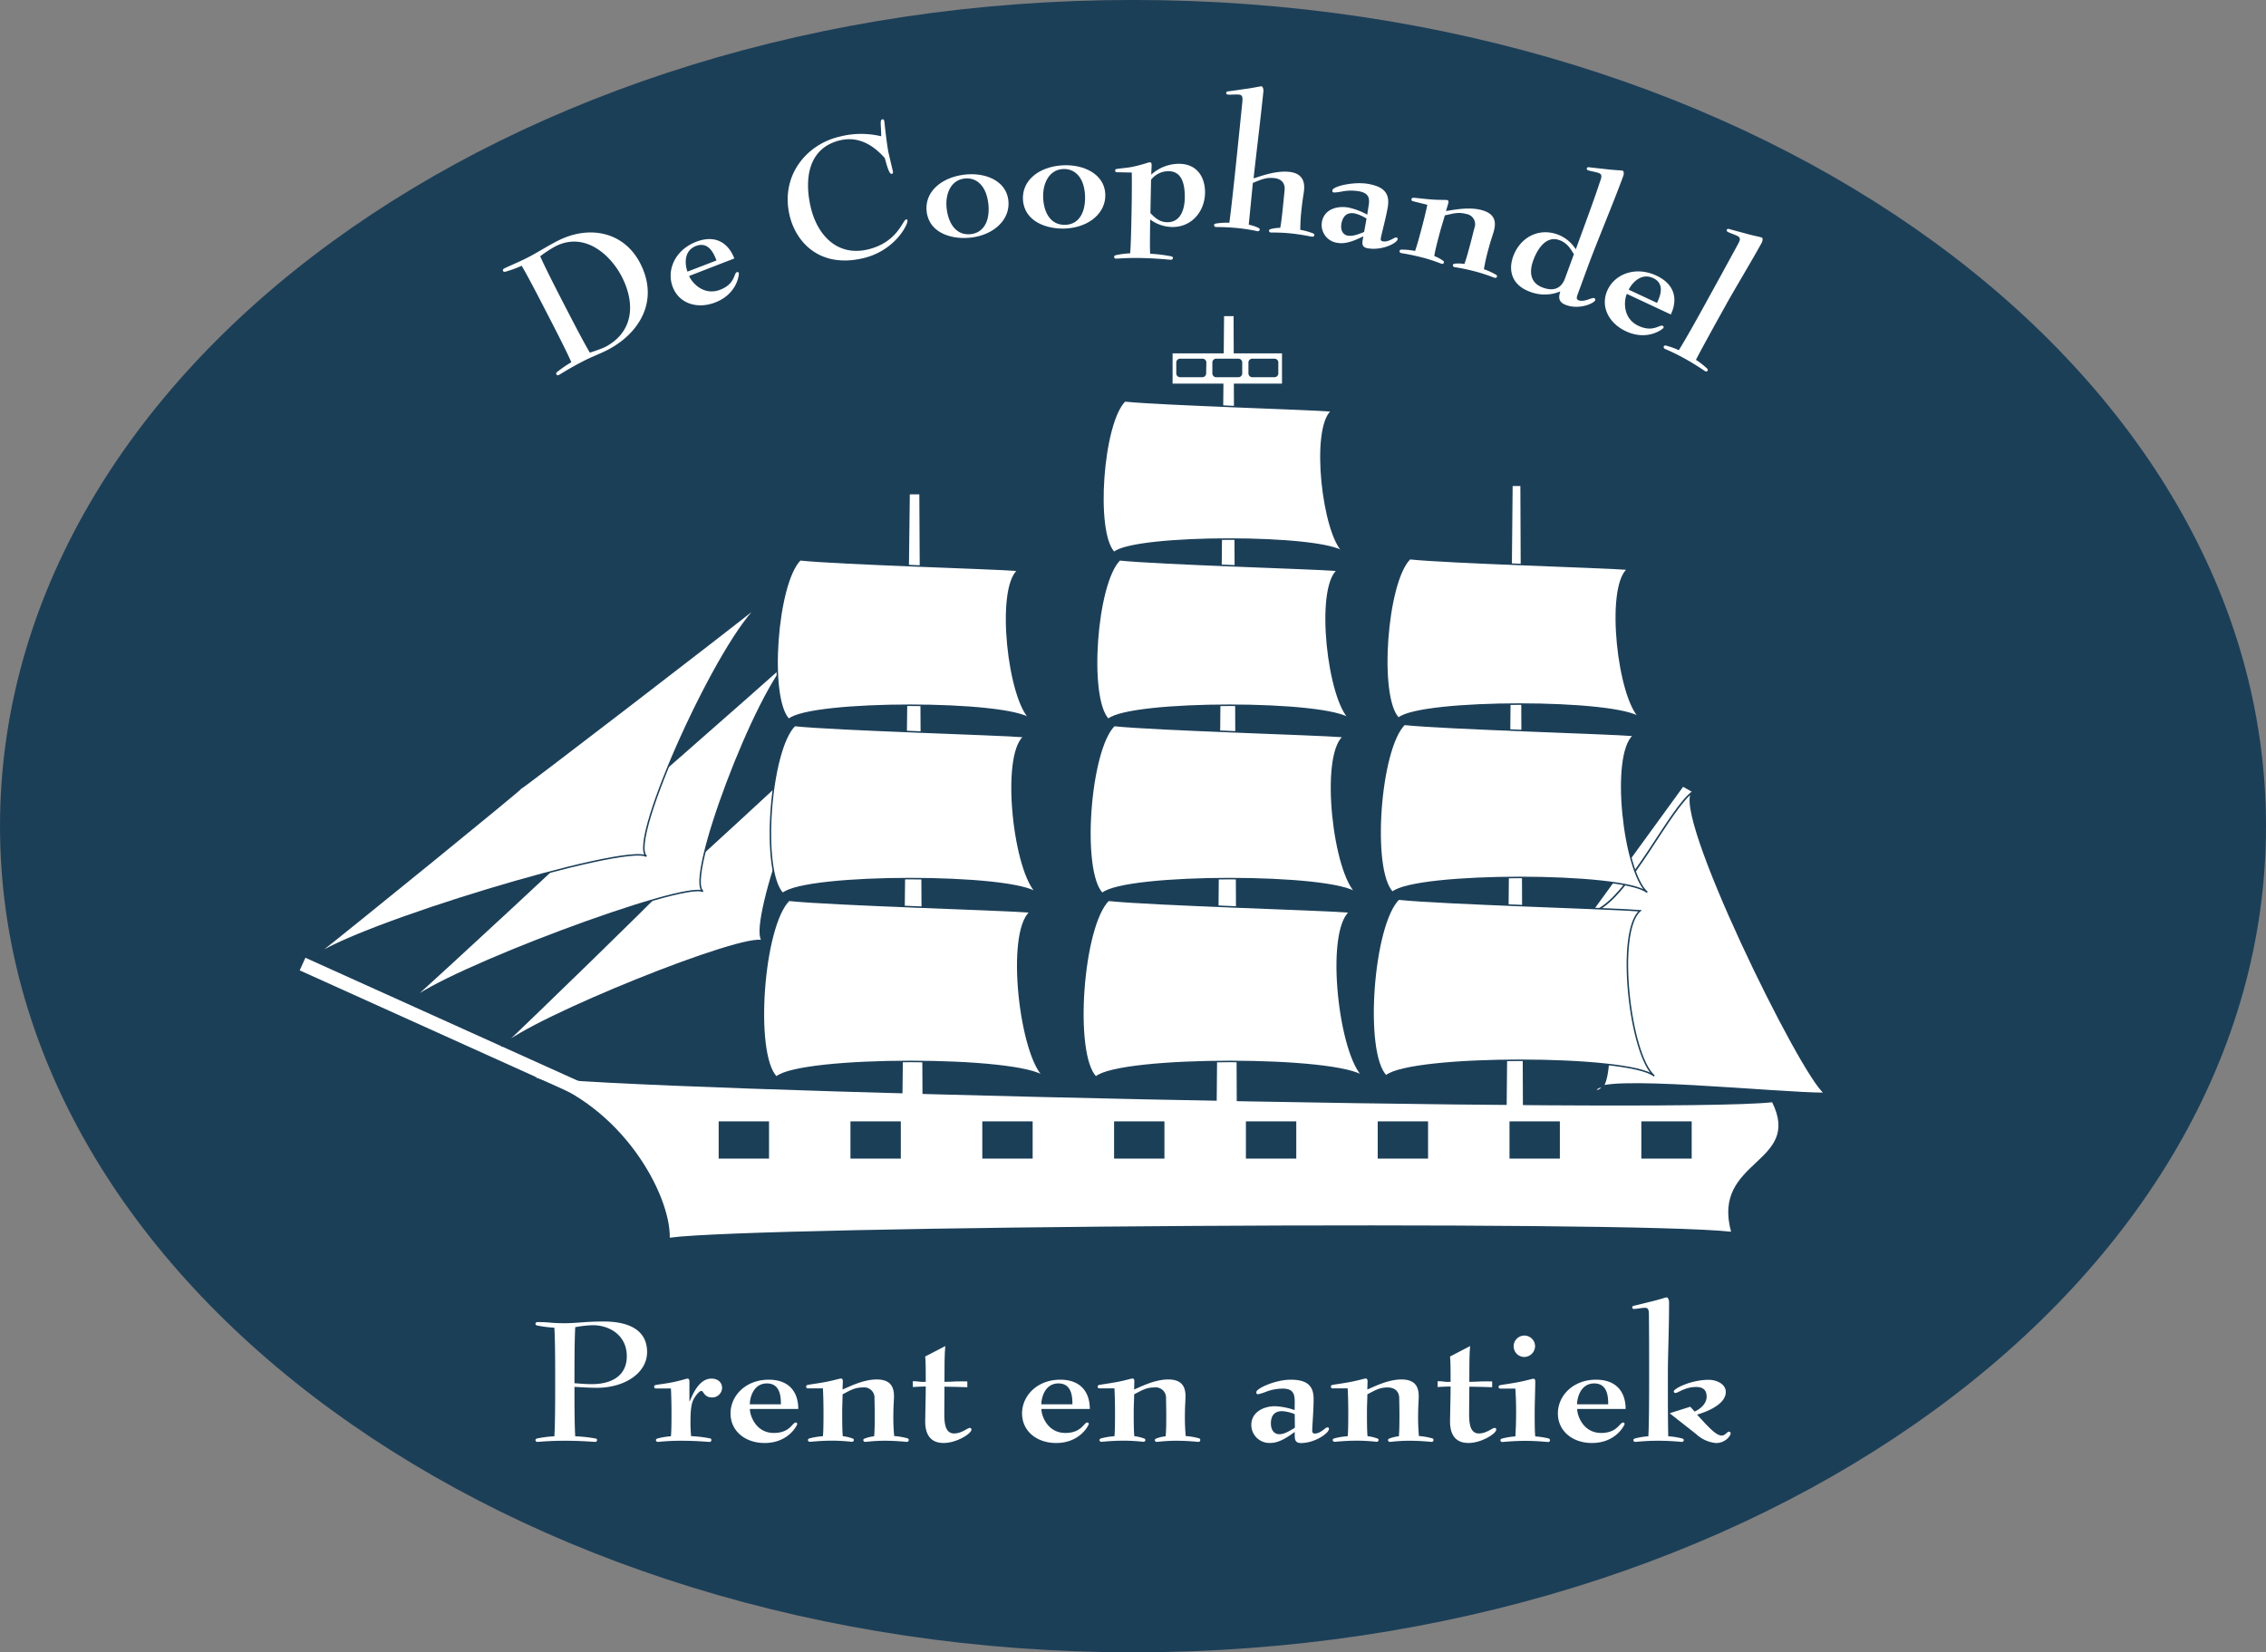
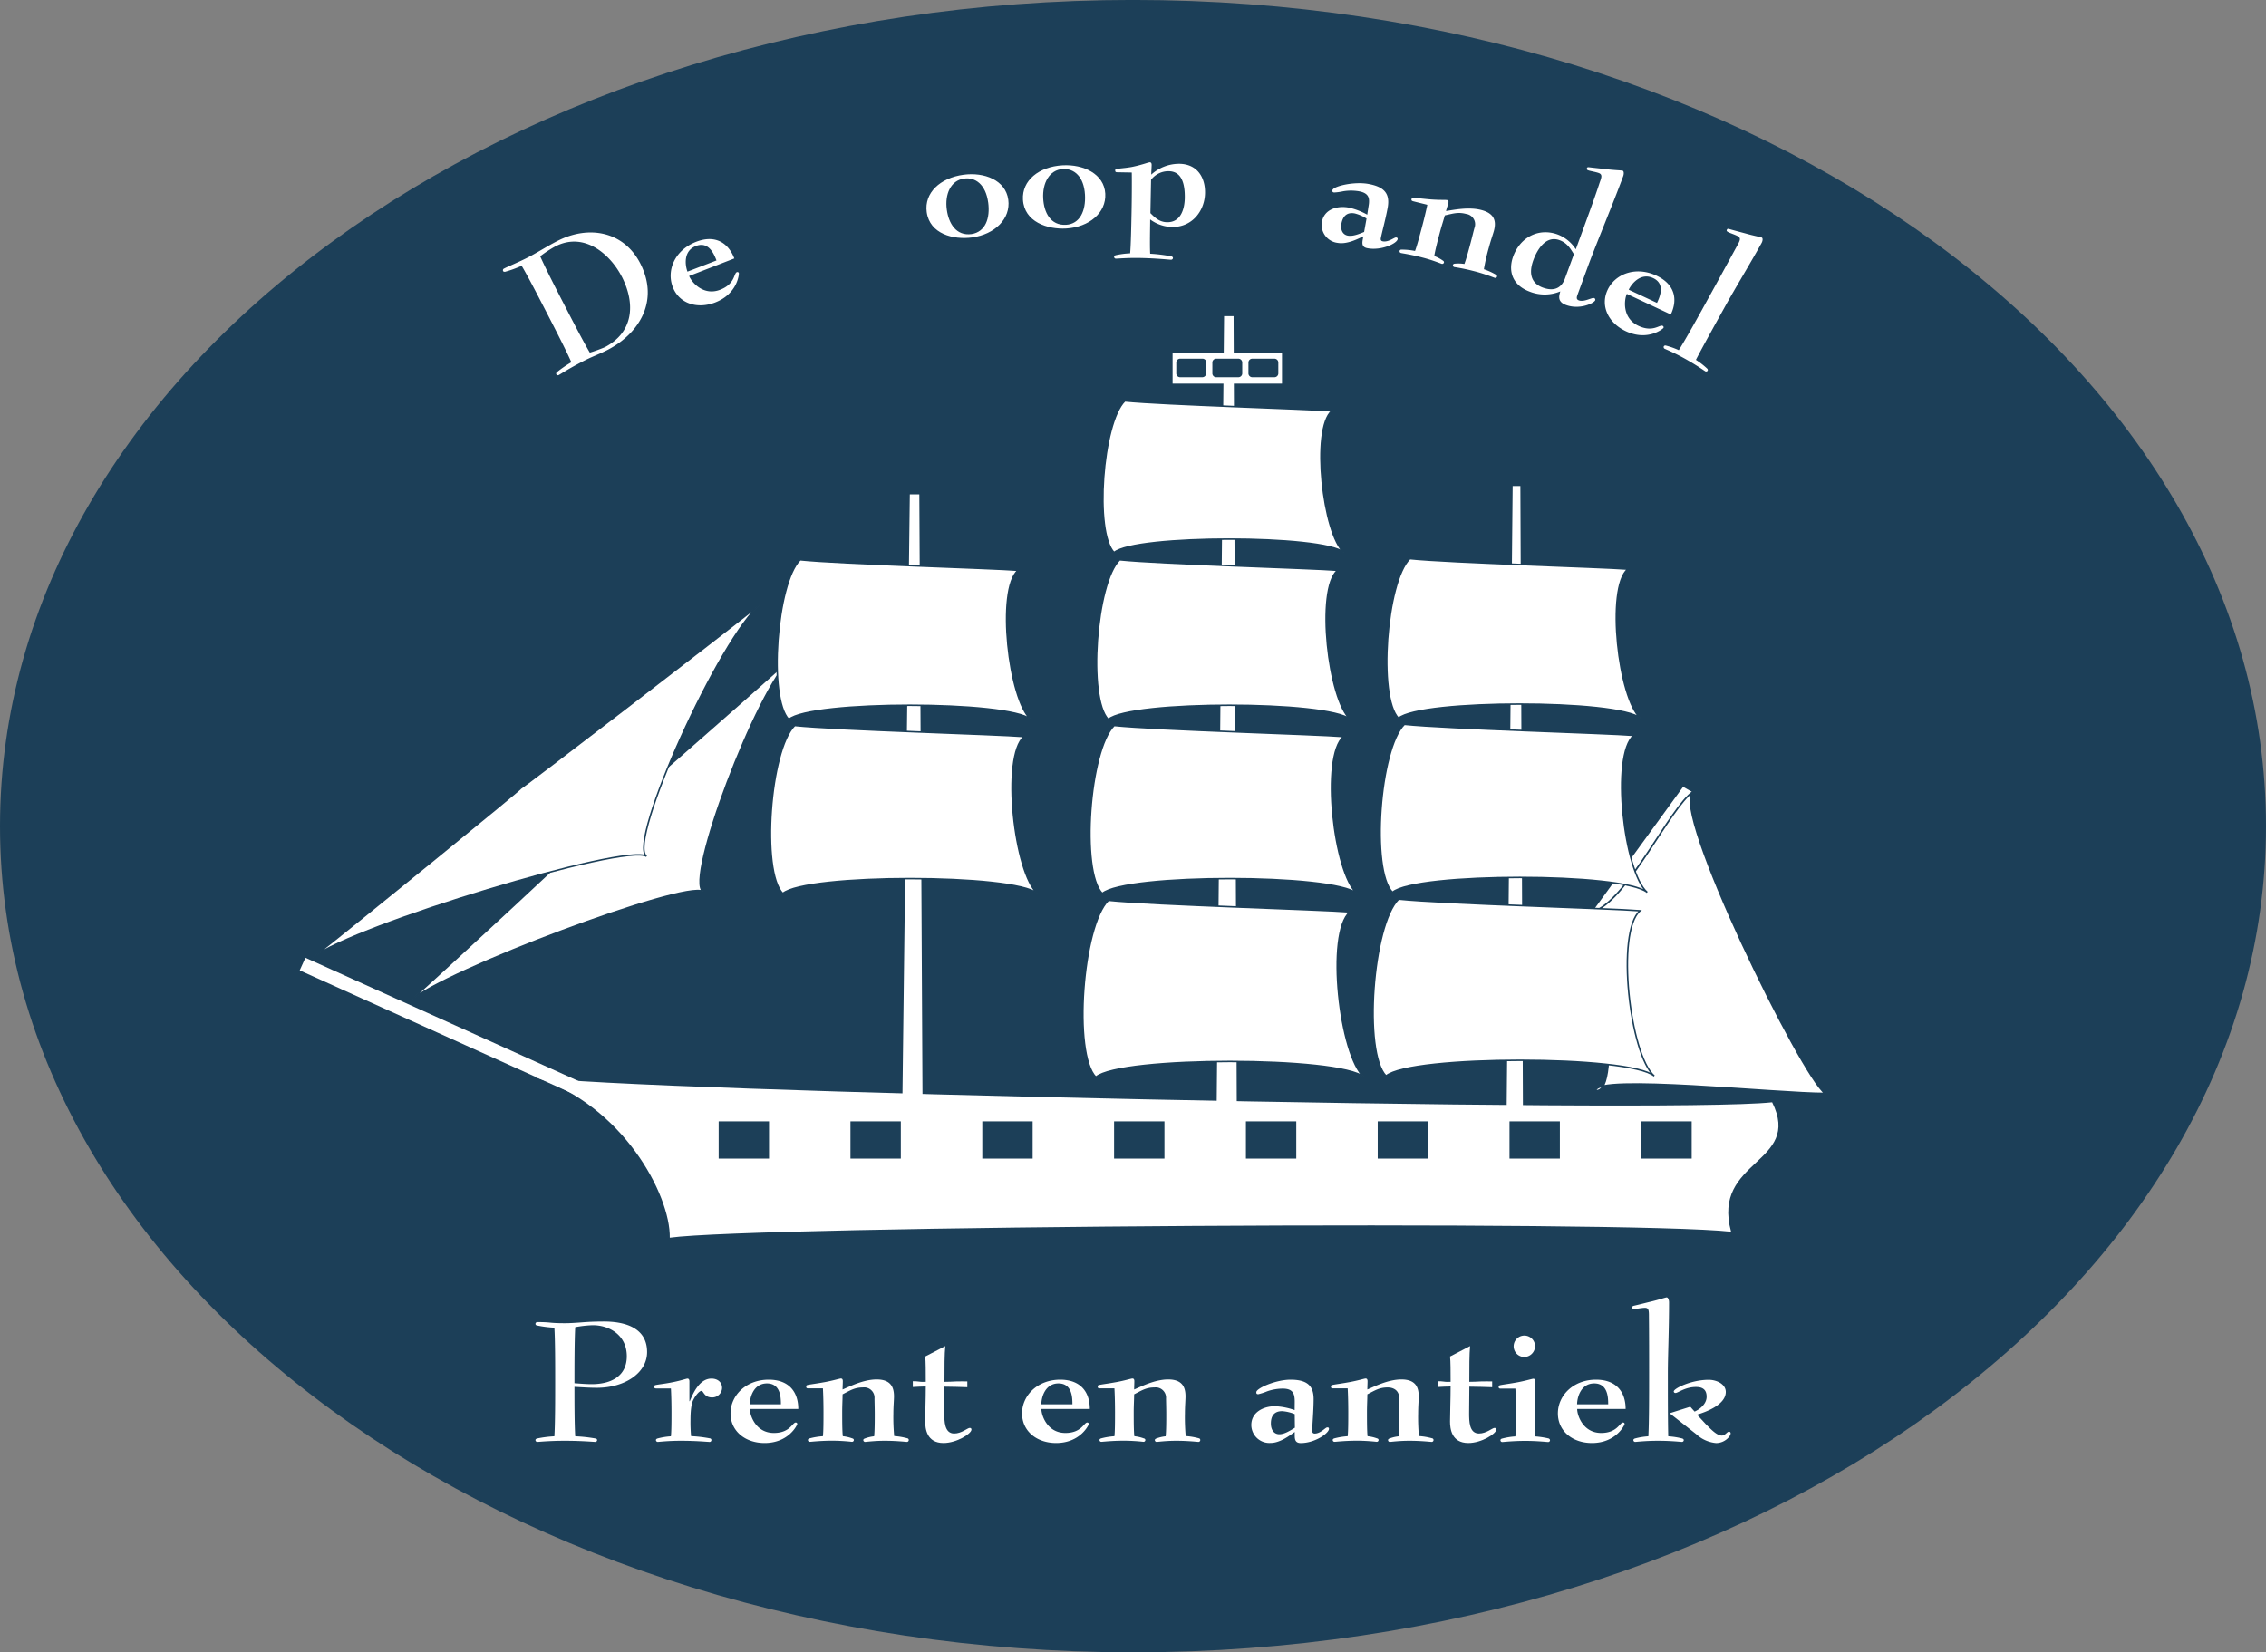
<svg xmlns="http://www.w3.org/2000/svg" id="Layer_1" data-name="Layer 1" viewBox="0 0 584.07 425.98">
  <rect x="0" y="0" width="584.07" height="425.98" fill="#808080" stroke="none" />
  <defs>
    <style>.cls-1{fill:#1c3f58;}.cls-2,.cls-3,.cls-4{fill:#fff;}.cls-3,.cls-4{stroke:#1c3f58;}.cls-3{stroke-width:0.39px;}.cls-4{stroke-width:0.42px;}</style>
  </defs>
  <path class="cls-1" d="M590.07,407.44c0,117.63-130.75,213-292,213S6,525.07,6,407.44s130.75-213,292-213S590.07,289.81,590.07,407.44Z" transform="translate(-6 -194.45)" />
  <path class="cls-2" d="M162.55,284.69c-2.17,1.11-4,1.71-6.36,2.95-3.52,1.81-5.78,3.3-6.14,3.48a.47.47,0,0,1-.67-.19.49.49,0,0,1,.14-.51,28.9,28.9,0,0,1,3.75-2.58c-1.29-2.95-4.21-8.62-6.24-12.55s-4.92-9.56-6.57-12.32a29.39,29.39,0,0,1-4.28,1.55c-.16,0-.41,0-.49-.17a.46.46,0,0,1,.23-.66c1.12-.59,3.87-1.68,6.4-3,1.94-1,5.14-3,7.35-4.11,8.17-4.21,17.14-2.41,21.34,5.74C176,272,170.8,280.43,162.55,284.69Zm3.67-19c-2.75-5.33-9.39-11.68-17.1-7.71a30.13,30.13,0,0,0-3.88,2.54c1.35,3.08,4.34,8.89,6.21,12.51s4.86,9.43,6.58,12.33a40.36,40.36,0,0,0,3.85-1.39C169.19,280.18,169.94,272.89,166.22,265.67Z" transform="translate(-6 -194.45)" />
  <path class="cls-2" d="M183.63,265.6c.6,1.56,3.64,5.23,8,3.55,3.88-1.5,3.48-4.22,4.29-4.53a.39.39,0,0,1,.52.21c.08.22-.28,5.35-6.1,7.6-4.64,1.78-9.3.28-10.94-4s.52-9.51,6.06-11.65c4.93-1.89,8.26.27,9.82,4.3Zm7.05-4c-.64-1.66-2-5-5.3-3.73s-2.79,5-2.18,6.61Z" transform="translate(-6 -194.45)" />
-   <path class="cls-2" d="M236.1,238.43c.1.42.17.74-.27.85-.74.17-1.46-3.11-1.8-4.12-1.61-1.74-5.57-5.94-11.49-4.54-8.35,2-9.24,10.15-7.57,17.26,1.71,7.29,6.9,12.72,14.7,10.89,7.61-1.79,9-7.53,9.86-7.74.2-.05.32,0,.37.26.21.89-3.12,7.78-11.42,9.73-11.31,2.66-17.36-4.25-18.95-11-2.43-10.33,4.39-18.34,12.79-20.32a22.23,22.23,0,0,1,10.81-.12c0-2.85-.41-4.2.28-4.36.34-.08.46.19.51.42s.67,6.4,1.16,8.46Z" transform="translate(-6 -194.45)" />
  <path class="cls-2" d="M256.55,255.67c-4.78.64-10.92-.86-11.69-6.56-.66-4.9,3.43-8.8,9.51-9.61,5.28-.71,10.83,1.35,11.52,6.44C266.55,250.84,262.43,254.88,256.55,255.67Zm4.16-9c-.63-4.66-3.29-6.58-6.21-6.18-3.47.46-5,4.06-4.46,8,.48,3.57,2.41,6.84,6.38,6.31C260,254.24,261.26,250.73,260.71,246.63Z" transform="translate(-6 -194.45)" />
  <path class="cls-2" d="M280.82,253.36c-4.82.28-10.82-1.69-11.15-7.44-.28-4.94,4.09-8.5,10.22-8.85,5.32-.3,10.7,2.18,11,7.31C291.16,249.32,286.74,253,280.82,253.36Zm4.84-8.68c-.27-4.7-2.78-6.82-5.71-6.65-3.5.2-5.28,3.66-5.06,7.59.2,3.6,1.87,7,5.87,6.79C284.36,252.2,285.89,248.8,285.66,244.68Z" transform="translate(-6 -194.45)" />
  <path class="cls-2" d="M294,238.86c-.4,0-.55-.11-.55-.44s.06-.34.52-.43c1-.17,2.9-.27,4.38-.63,2.19-.48,3.72-1.08,4-1.07s.5.15.49.73-.09,1.68-.1,2.45a10.69,10.69,0,0,1,7.31-2.79c4.62.1,6.63,3.59,6.55,7.58-.09,4.51-3.27,8.81-8.55,8.71a9.76,9.76,0,0,1-5.59-1.94c0,1.73-.13,6.58,0,8.83a40.94,40.94,0,0,1,5.52.69c.15.05.35.2.35.39a.47.47,0,0,1-.52.47c-.51,0-3.44-.36-8-.45-3.29-.06-5.79.18-6.14.17a.46.46,0,0,1-.5-.49c0-.19.21-.33.36-.38a21.19,21.19,0,0,1,3.77-.5c.2-2.25.29-7.1.36-10.46s.1-7.72.06-10.37Zm8.52,10.54c1.14,1.13,2.29,2.3,4.27,2.34,3.7.08,4.53-3.65,4.59-6.15.07-3.65-.73-7-4.18-7a5.61,5.61,0,0,0-4.51,2.21Z" transform="translate(-6 -194.45)" />
-   <path class="cls-2" d="M327.87,252.38a10.5,10.5,0,0,1,2.52.83c.14.07.33.23.31.42a.47.47,0,0,1-.55.43,48.09,48.09,0,0,0-4.87-.78c-3.23-.33-5.58-.28-5.89-.31a.46.46,0,0,1-.45-.53c0-.19.23-.31.39-.34a17.49,17.49,0,0,1,3.54-.22c.53-3.76,1.71-14.88,3.3-30.64.15-1.48.23-2.3-.83-2.4-.81-.08-2.3.06-2.76,0s-.54-.15-.5-.53c0-.2.23-.27.43-.3,1.29-.16,2.8-.39,4.4-.62,2.12-.26,3.95-.71,4.25-.68s.55.64.48,1.35c-.71,7-2.09,18.17-2.52,22.38,1.69-.51,5.51-2,9-1.7s4.24,2.41,4,4.79c-.09.91-.41,2.57-.6,4.43a50.78,50.78,0,0,0-.37,5.75,16,16,0,0,1,3.32.92.45.45,0,0,1,.31.41.47.47,0,0,1-.55.43c-.3,0-2.59-.55-5.67-.86-2.68-.27-4.73-.19-5-.22a.47.47,0,0,1-.46-.52c0-.19.24-.32.39-.35a9.53,9.53,0,0,1,2.49-.33c.29-1.37.57-4.14.73-5.71l.4-4c.2-2-1.08-3-2.75-3.12-2.12-.22-3.36.43-5.43,1.24Z" transform="translate(-6 -194.45)" />
  <path class="cls-2" d="M358.74,247.67c.36-2,.2-3.42-2.44-3.9a12.14,12.14,0,0,0-4.13,0,13.81,13.81,0,0,1-2.32.31c-.4-.07-.47-.23-.41-.6.18-1,5.47-2.29,9.26-1.61,4.25.76,5.56,2.61,5,6-.53,3-1.55,6.65-1.78,7.93-.09.47,0,.78.51.87,1.5.27,3-1.08,3.43-1s.41.27.38.46c-.2,1.09-4.19,3-7.79,2.31-1.4-.25-1.38-1.18-1.2-2.21l.16-.85c-1.3.59-4.15,2.13-6.6,1.69a4.66,4.66,0,0,1-4.08-5.42c.6-3.3,4-4.2,6.85-3.69a17.18,17.18,0,0,1,4.83,1.84Zm-.51,3.13a10.21,10.21,0,0,0-3.06-1.33c-1.85-.33-3,.53-3.41,2.61-.3,1.7.36,2.89,1.66,3.12s2.86-.41,4.19-.95Z" transform="translate(-6 -194.45)" />
  <path class="cls-2" d="M391.22,266.06c-.29-.08-2.47-1-5.47-1.75a49.42,49.42,0,0,0-4.87-1,.47.47,0,0,1-.37-.6.49.49,0,0,1,.44-.28,9.91,9.91,0,0,1,2.5.07c.51-1.3,1.22-4,1.63-5.53s.77-3.12,1-3.86a2.67,2.67,0,0,0-2.17-3.5c-2.06-.55-3.33-.1-5.5.37-.34,1.25-.79,2.57-1.3,4.48s-1.23,4.63-1.42,6a9.81,9.81,0,0,1,2.25,1.2.49.49,0,0,1,.25.46.47.47,0,0,1-.62.33c-.24-.06-2.08-.85-4.68-1.54-3.14-.83-5.47-1.15-5.77-1.23a.46.46,0,0,1-.36-.59.45.45,0,0,1,.44-.28,17.1,17.1,0,0,1,3.53.34c.49-1.26,1.21-4,1.72-5.9s1.13-4.42,1.45-6c-.89-.23-3-.74-3.64-.91-.4-.11-.52-.24-.42-.61.05-.18.13-.31.6-.29,1,.07,2.24.25,4.4.43,2.32.17,3.86.08,4.16.16s.45.27.3.82-.43,1.43-.59,2c1.75-.23,5.77-1.15,9.15-.25,3.53.94,3.81,3.05,3.2,5.37-.24.88-.81,2.46-1.29,4.27a51.66,51.66,0,0,0-1.29,5.62,16.73,16.73,0,0,1,3.14,1.43.47.47,0,0,1,.25.46A.48.48,0,0,1,391.22,266.06Z" transform="translate(-6 -194.45)" />
  <path class="cls-2" d="M412.68,270.26c-.26.72-.5,1.35.27,1.63,1.38.51,3.37-.8,3.95-.59a.43.43,0,0,1,.27.56c-.28.76-4,2.52-7.53,1.22-2.33-.86-1.75-2.43-1.47-3.5a10.46,10.46,0,0,1-7.81.09c-4.95-1.82-5.56-5.78-4.32-9.15,1.86-5,6.66-7.38,11.47-5.61a9.61,9.61,0,0,1,4.66,3.81c2.79-7.62,5-13.61,6.13-17.13.51-1.4.79-2.16-.21-2.53-.76-.28-2.24-.52-2.67-.68s-.49-.28-.36-.64c.07-.18.29-.2.5-.17,1.29.16,2.8.31,4.41.49,2.12.27,4,.3,4.29.4s.37.75.12,1.43c-2.55,6.94-6.78,17-9,23Zm-1-10.28c-.79-1.21-1.6-2.84-3.7-3.61-3.43-1.26-5.67,2.21-6.75,5.14-1.16,3.15-.77,5.9,2.42,7.08,3.67,1.34,5.12-.68,5.73-2.35Z" transform="translate(-6 -194.45)" />
  <path class="cls-2" d="M425.33,270.22c-.71,1.52-1.25,6.25,3,8.24,3.77,1.76,5.46-.41,6.24,0a.39.39,0,0,1,.2.52c-.1.22-4.05,3.51-9.7.86-4.5-2.11-6.64-6.51-4.71-10.64s7.23-6.2,12.61-3.68c4.77,2.24,5.52,6.14,3.69,10Zm7.77,2.32c.76-1.61,2.19-4.91-1-6.4s-5.57,1.47-6.29,3Z" transform="translate(-6 -194.45)" />
  <path class="cls-2" d="M445.56,290.18c-.31-.18-2.26-1.58-5.18-3.21s-5-2.45-5.29-2.6a.47.47,0,0,1-.21-.67.48.48,0,0,1,.49-.16,19.2,19.2,0,0,1,3.35,1.19c1.89-3,5.45-9.43,8-14.09,2.12-3.82,5.42-9.89,7-12.78.72-1.3,1.12-2,.23-2.51-.71-.39-2.14-.85-2.54-1.08s-.44-.35-.25-.69c.09-.16.32-.15.52-.09,1.25.36,2.72.74,4.28,1.16,2.05.59,3.91.91,4.17,1.06s.26.79-.09,1.42c-2.77,5-7,12-9.13,15.85-2.59,4.66-6.15,11.08-7.78,14.24a20,20,0,0,1,2.91,2.27.49.49,0,0,1,.13.51A.48.48,0,0,1,445.56,290.18Z" transform="translate(-6 -194.45)" />
  <path class="cls-2" d="M154.27,564.74a37.55,37.55,0,0,1,5.28.58c.15,0,.35.19.35.38a.46.46,0,0,1-.5.48c-.46,0-3.5-.29-7.82-.29-4,0-6.64.29-7.05.29a.47.47,0,0,1-.51-.48c0-.19.21-.33.36-.38a28.3,28.3,0,0,1,4.51-.58c.21-3.21.21-9.6.21-14s0-10.76-.21-14a28.3,28.3,0,0,1-4.51-.58c-.15,0-.36-.19-.36-.38a.47.47,0,0,1,.51-.48c.76,0,2,0,3.3.14s2.79.15,3.9.15,2.74-.1,4.52-.24,3.65-.2,5.38-.2c5,0,11.16,1.35,11.16,7.88,0,5.37-5.73,9.21-12.94,9.21-1.93,0-3.85-.14-5.78-.24C154.07,555.62,154.07,561.67,154.27,564.74Zm0-28.13c-.2,3.46-.2,10.28-.2,14.45,1.47.1,2.94.24,4.41.24,5.38,0,9.08-2.3,9.08-7.2,0-5.42-4.46-8-8.77-8A28.74,28.74,0,0,0,154.27,536.61Z" transform="translate(-6 -194.45)" />
  <path class="cls-2" d="M188.77,566.18c-.45,0-3.24-.29-7.3-.29-3.25,0-5.58.29-5.89.29a.47.47,0,0,1-.51-.48c0-.19.21-.33.36-.38a17.65,17.65,0,0,1,3.5-.58c.15-1.34.15-4.13.15-6.14s-.05-4.56-.15-6.19l-3.75,0c-.41,0-.56-.09-.56-.48,0-.19,0-.33.5-.43,1-.19,2.24-.29,4.37-.72s3.45-.91,3.7-.91.51.14.51.72c0,1,0,3.55,0,5.09h.1c.81-1.92,2.44-5.81,5.58-5.81,1.68,0,2.74,1,2.74,2.4a2.52,2.52,0,0,1-2.64,2.45c-2,0-2.13-1.68-2.69-1.68s-1.57,1.29-2,2.16c-.66,1.1-.81,3.36-.81,5.37a38.38,38.38,0,0,0,.15,4.13,34.3,34.3,0,0,1,4.88.58c.15,0,.35.19.35.38A.47.47,0,0,1,188.77,566.18Z" transform="translate(-6 -194.45)" />
  <path class="cls-2" d="M199.28,557.69c0,1.68,1.52,6.19,6.19,6.19,4.16,0,4.77-2.69,5.63-2.69a.38.38,0,0,1,.4.38c0,.24-2.18,4.9-8.42,4.9-5,0-8.78-3.07-8.78-7.63s3.91-8.69,9.85-8.69c5.27,0,7.61,3.22,7.61,7.54Zm8-1.2c0-1.78-.1-5.38-3.6-5.38s-4.41,3.7-4.41,5.38Z" transform="translate(-6 -194.45)" />
  <path class="cls-2" d="M239.76,566.18c-.3,0-2.63-.29-5.73-.29-2.69,0-4.72.29-5,.29a.47.47,0,0,1-.51-.48c0-.19.2-.33.36-.38a9.34,9.34,0,0,1,2.43-.58c.16-1.39.16-4.17.16-5.76s-.06-3.21-.06-4a2.67,2.67,0,0,0-3-2.83c-2.13,0-3.25.76-5.23,1.77,0,1.3-.1,2.69-.1,4.66s0,4.8.16,6.14a9.65,9.65,0,0,1,2.48.58c.15,0,.36.19.36.38a.47.47,0,0,1-.51.48,48.68,48.68,0,0,0-4.92-.29c-3.25,0-5.58.29-5.89.29a.47.47,0,0,1-.51-.48c0-.19.21-.33.36-.38a17.65,17.65,0,0,1,3.5-.58c.15-1.34.15-4.13.15-6.14s-.05-4.56-.15-6.19l-3.75,0c-.41,0-.56-.09-.56-.48,0-.19,0-.33.5-.43,1-.19,2.24-.33,4.37-.72,2.28-.43,3.75-.91,4.06-.91s.51.14.51.72c0,.43-.06,1.49-.06,2.11,1.63-.67,5.28-2.59,8.78-2.59,3.66,0,4.47,2,4.47,4.37,0,.91-.16,2.59-.16,4.46a51,51,0,0,0,.21,5.76,16.91,16.91,0,0,1,3.4.58c.15,0,.35.19.35.38A.47.47,0,0,1,239.76,566.18Z" transform="translate(-6 -194.45)" />
  <path class="cls-2" d="M249.4,558.79c0,2,0,5.23,2.54,5.23,1.93,0,3.45-1.44,4-1.44.25,0,.46.1.46.43,0,1.06-3.81,3.46-7.21,3.46-4.36,0-4.72-3.74-4.72-5.57,0-2.45.15-5.47.15-9-1.11,0-2.23.09-3.34.14v-1.49c.55,0,1.11,0,1.67.1s1.12.05,1.67.05c0-2.5,0-5.38-.15-6.53l5.18-2.69c-.21,2.11-.21,5.38-.21,9.22,1,0,2-.05,3-.1s2,0,2.89,0v1.49c-1.83-.05-4-.14-5.89-.14Z" transform="translate(-6 -194.45)" />
  <path class="cls-2" d="M274.42,557.69c0,1.68,1.52,6.19,6.19,6.19,4.16,0,4.77-2.69,5.63-2.69a.38.38,0,0,1,.4.38c0,.24-2.18,4.9-8.42,4.9-5,0-8.78-3.07-8.78-7.63s3.91-8.69,9.85-8.69c5.27,0,7.61,3.22,7.61,7.54Zm8-1.2c0-1.78-.1-5.38-3.6-5.38s-4.41,3.7-4.41,5.38Z" transform="translate(-6 -194.45)" />
  <path class="cls-2" d="M314.91,566.18c-.31,0-2.64-.29-5.74-.29-2.69,0-4.72.29-5,.29a.47.47,0,0,1-.51-.48c0-.19.21-.33.36-.38a9.34,9.34,0,0,1,2.43-.58c.16-1.39.16-4.17.16-5.76s-.06-3.21-.06-4a2.67,2.67,0,0,0-3-2.83c-2.13,0-3.25.76-5.22,1.77,0,1.3-.11,2.69-.11,4.66s0,4.8.16,6.14a9.65,9.65,0,0,1,2.48.58c.15,0,.36.19.36.38a.47.47,0,0,1-.51.48,48.68,48.68,0,0,0-4.92-.29c-3.25,0-5.58.29-5.89.29a.46.46,0,0,1-.5-.48c0-.19.2-.33.35-.38a17.65,17.65,0,0,1,3.5-.58c.15-1.34.15-4.13.15-6.14s-.05-4.56-.15-6.19l-3.75,0c-.41,0-.56-.09-.56-.48,0-.19,0-.33.51-.43,1-.19,2.23-.33,4.36-.72s3.75-.91,4.06-.91.51.14.51.72c0,.43-.05,1.49-.05,2.11,1.62-.67,5.27-2.59,8.77-2.59,3.66,0,4.47,2,4.47,4.37,0,.91-.15,2.59-.15,4.46a53.54,53.54,0,0,0,.2,5.76,16.79,16.79,0,0,1,3.4.58c.15,0,.35.19.35.38A.46.46,0,0,1,314.91,566.18Z" transform="translate(-6 -194.45)" />
  <path class="cls-2" d="M339.72,555.86c0-2.06-.41-3.41-3.1-3.41a12.29,12.29,0,0,0-4.06.72,14,14,0,0,1-2.23.72c-.41,0-.51-.14-.51-.52,0-1,5-3.22,8.83-3.22,4.31,0,5.94,1.58,5.94,5,0,3-.36,6.82-.36,8.11,0,.48.15.77.66.77,1.52,0,2.74-1.58,3.2-1.58s.45.19.45.38c0,1.11-3.6,3.65-7.25,3.65-1.42,0-1.57-.91-1.57-2v-.86c-1.17.81-3.71,2.83-6.19,2.83a4.66,4.66,0,0,1-5-4.61c0-3.36,3.2-4.85,6.09-4.85a17.25,17.25,0,0,1,5.08,1Zm0,3.17a10.44,10.44,0,0,0-3.25-.77c-1.88,0-2.89,1.06-2.89,3.17,0,1.73.86,2.78,2.18,2.78s2.74-.91,4-1.68Z" transform="translate(-6 -194.45)" />
  <path class="cls-2" d="M375,566.18c-.31,0-2.64-.29-5.73-.29-2.69,0-4.72.29-5,.29a.46.46,0,0,1-.5-.48c0-.19.2-.33.35-.38a9.31,9.31,0,0,1,2.44-.58c.15-1.39.15-4.17.15-5.76s-.05-3.21-.05-4c0-2-1.37-2.83-3-2.83-2.13,0-3.24.76-5.22,1.77,0,1.3-.1,2.69-.1,4.66s0,4.8.15,6.14a9.71,9.71,0,0,1,2.49.58c.15,0,.35.19.35.38a.47.47,0,0,1-.51.48,48.68,48.68,0,0,0-4.92-.29c-3.25,0-5.58.29-5.88.29a.47.47,0,0,1-.51-.48c0-.19.2-.33.35-.38a17.85,17.85,0,0,1,3.51-.58c.15-1.34.15-4.13.15-6.14s-.05-4.56-.15-6.19l-3.76,0c-.41,0-.56-.09-.56-.48,0-.19,0-.33.51-.43,1-.19,2.23-.33,4.36-.72,2.29-.43,3.76-.91,4.06-.91s.51.14.51.72c0,.43-.05,1.49-.05,2.11,1.62-.67,5.28-2.59,8.78-2.59,3.65,0,4.46,2,4.46,4.37,0,.91-.15,2.59-.15,4.46a53.54,53.54,0,0,0,.2,5.76,16.79,16.79,0,0,1,3.4.58c.15,0,.36.19.36.38A.47.47,0,0,1,375,566.18Z" transform="translate(-6 -194.45)" />
  <path class="cls-2" d="M384.67,558.79c0,2,0,5.23,2.54,5.23,1.92,0,3.45-1.44,4-1.44.26,0,.46.1.46.43,0,1.06-3.8,3.46-7.2,3.46-4.37,0-4.72-3.74-4.72-5.57,0-2.45.15-5.47.15-9-1.12,0-2.23.09-3.35.14v-1.49c.56,0,1.12,0,1.67.1s1.12.05,1.68.05c0-2.5,0-5.38-.15-6.53l5.17-2.69c-.2,2.11-.2,5.38-.2,9.22,1,0,2-.05,3-.1s2,0,2.89,0v1.49c-1.82-.05-3.95-.14-5.88-.14Z" transform="translate(-6 -194.45)" />
  <path class="cls-2" d="M392.84,552.45c-.41,0-.56-.09-.56-.48,0-.19.05-.33.51-.43,1-.19,2.23-.33,4.36-.72,2.28-.43,3.76-.91,4.06-.91s.51.14.51.72c0,1.78-.15,6-.15,8s0,4.8.15,6.14a22.12,22.12,0,0,1,3.45.53.54.54,0,0,1,.35.43.46.46,0,0,1-.5.48c-.36,0-2.74-.29-5.89-.29s-5.58.29-5.89.29a.46.46,0,0,1-.5-.48c0-.19.2-.33.35-.38a17.65,17.65,0,0,1,3.5-.58,97.37,97.37,0,0,0,0-12.33Zm5.93-8.16a2.76,2.76,0,1,1,2.9-2.78A2.82,2.82,0,0,1,398.77,544.29Z" transform="translate(-6 -194.45)" />
  <path class="cls-2" d="M412.52,557.69c0,1.68,1.53,6.19,6.19,6.19,4.16,0,4.77-2.69,5.64-2.69a.38.38,0,0,1,.4.38c0,.24-2.18,4.9-8.42,4.9-5,0-8.78-3.07-8.78-7.63s3.91-8.69,9.84-8.69c5.28,0,7.62,3.22,7.62,7.54Zm8-1.2c0-1.78-.1-5.38-3.6-5.38s-4.42,3.7-4.42,5.38Z" transform="translate(-6 -194.45)" />
  <path class="cls-2" d="M440,565.7a.46.46,0,0,1-.5.48c-.36,0-2.74-.29-6.09-.29s-5.58.29-5.89.29a.47.47,0,0,1-.51-.48c0-.19.21-.33.36-.38a17.65,17.65,0,0,1,3.5-.58c.2-3.6.2-11,.2-16.37,0-4.8,0-9.6-.05-14.44,0-1.49,0-2.31-1-2.31-.81,0-2.29.29-2.74.29s-.56-.1-.56-.48c0-.19.2-.29.41-.34,1.26-.28,2.74-.67,4.31-1.05,2.08-.48,3.85-1.11,4.16-1.11s.61.58.61,1.3c0,7-.31,13.82-.31,18.14,0,5.38,0,12.77.1,16.37a19.68,19.68,0,0,1,3.66.58C439.77,565.37,440,565.51,440,565.7Zm5.69-4.08c1.21,1.2,2.79,2.93,4.11,2.93.86,0,1.37-1,1.82-1a.42.42,0,0,1,.46.43c0,.68-1.42,2.5-3.76,2.5a8.6,8.6,0,0,1-5.12-2.3l-6.85-5.38,5.33-1.68,1.11,1.25c1.12-.48,3.1-1.83,3.1-3.84s-1.27-2.5-2.74-2.5c-2.84,0-4.62,1.54-5.28,1.54a.41.41,0,0,1-.45-.39c0-.76,4.51-3,9-3,2.13,0,4.41,1.15,4.41,3.12,0,3.36-5.28,5.23-7.41,5.86Z" transform="translate(-6 -194.45)" />
  <path class="cls-2" d="M452.19,512c-26.59-3-252-1.49-273.55,1.54.18-11.09-12.18-34.21-34.8-41.4,22.14,3.59,290.42,9.53,318.94,6.49C470.66,494.53,447.08,493.33,452.19,512Z" transform="translate(-6 -194.45)" />
  <polygon class="cls-2" points="313.6 284.95 318.78 284.95 317.96 81.5 315.51 81.5 313.6 284.95" />
  <polygon class="cls-2" points="232.6 283.15 237.78 283.15 236.96 127.45 234.51 127.45 232.6 283.15" />
  <path class="cls-3" d="M357.59,472.15c-6.28-5.4-62.84-5.4-69.13,0-5.91-6-3.47-39,3.24-45.6,11.59,1.2,54.91,2.4,62.23,3C347.65,435,351.31,466.75,357.59,472.15Z" transform="translate(-6 -194.45)" />
  <path class="cls-3" d="M355.78,424.81c-6-5.13-59.7-5.13-65.67,0-5.62-5.7-3.3-37.05,3.07-43.32,11,1.14,52.16,2.28,59.12,2.85C346.33,389.47,349.81,419.68,355.78,424.81Z" transform="translate(-6 -194.45)" />
  <path class="cls-3" d="M354.06,379.93c-5.67-4.88-56.72-4.88-62.39,0-5.34-5.42-3.14-35.2,2.92-41.16,10.46,1.09,49.56,2.17,56.16,2.71C345.08,346.36,348.39,375.05,354.06,379.93Z" transform="translate(-6 -194.45)" />
  <path class="cls-3" d="M352.42,336.9c-5.39-4.63-53.88-4.63-59.26,0-5.08-5.15-3-33.44,2.77-39.1,9.94,1,47.08,2.06,53.35,2.58C343.89,305,347,332.27,352.42,336.9Z" transform="translate(-6 -194.45)" />
-   <path class="cls-3" d="M275.24,472.15c-6.29-5.4-62.84-5.4-69.13,0-5.91-6-3.47-39,3.24-45.6,11.59,1.2,54.91,2.4,62.23,3C265.29,435,269,466.75,275.24,472.15Z" transform="translate(-6 -194.45)" />
  <polyline class="cls-2" points="147.98 282.11 77.25 250.17 78.72 246.92 149.9 279.06" />
-   <path class="cls-3" d="M202.72,437.1c-4.37-2.46-59.55,19.75-67.45,27.14,7.9-7.39,40.65-39.3,40-39,.61-.31,38.7-35.35,46.55-42.84C214,389.9,198.35,434.64,202.72,437.1Z" transform="translate(-6 -194.45)" />
  <path class="cls-3" d="M187.22,424.28c-4.78-2.85-66.69,20.32-75.66,28.31,9-8,46.23-42.54,45.54-42.22.69-.32,44-38.21,52.87-46.31C201.05,372.16,182.44,421.43,187.22,424.28Z" transform="translate(-6 -194.45)" />
  <path class="cls-3" d="M172.65,415.22c-5.11-3.5-75.4,17.77-85.92,26,10.52-8.23,54.3-43.88,53.51-43.57.79-.31,51.46-39.24,61.93-47.58C191.7,358.41,167.54,411.72,172.65,415.22Z" transform="translate(-6 -194.45)" />
  <path class="cls-3" d="M273.43,424.81c-6-5.13-59.7-5.13-65.67,0-5.62-5.7-3.3-37.05,3.07-43.32,11,1.14,52.17,2.28,59.12,2.85C264,389.47,267.46,419.68,273.43,424.81Z" transform="translate(-6 -194.45)" />
  <polygon class="cls-4" points="436.41 204.08 413.05 236.23 410.41 234.72 433.77 202.57 436.41 204.08" />
  <path class="cls-4" d="M476.44,476.35c-11.8.07-59.49-5-59.12-.71,7.07.8,1-41,0-46.4,8.76-3.89,19.08-26.49,25.09-30.71C436.4,402.75,470.42,472.13,476.44,476.35Z" transform="translate(-6 -194.45)" />
  <polygon class="cls-2" points="388.34 286.1 392.54 286.1 391.88 125.3 389.89 125.3 388.34 286.1" />
  <path class="cls-3" d="M432.39,471.85c-6.29-5.4-62.84-5.4-69.13,0-5.91-6-3.47-39,3.24-45.6,11.59,1.2,54.91,2.4,62.23,3C422.44,434.65,426.1,466.45,432.39,471.85Z" transform="translate(-6 -194.45)" />
  <path class="cls-3" d="M430.58,424.51c-6-5.13-59.7-5.13-65.67,0-5.62-5.7-3.3-37.05,3.07-43.32,11,1.14,52.17,2.28,59.12,2.85C421.13,389.17,424.61,419.38,430.58,424.51Z" transform="translate(-6 -194.45)" />
  <path class="cls-3" d="M428.86,379.63c-5.68-4.88-56.72-4.88-62.39,0-5.34-5.42-3.14-35.2,2.92-41.15,10.46,1.08,49.56,2.16,56.16,2.7C419.88,346.05,423.18,374.75,428.86,379.63Z" transform="translate(-6 -194.45)" />
  <path class="cls-3" d="M271.71,379.93c-5.68-4.88-56.72-4.88-62.39,0-5.34-5.42-3.14-35.2,2.92-41.16,10.46,1.09,49.56,2.17,56.16,2.71C262.73,346.36,266,375.05,271.71,379.93Z" transform="translate(-6 -194.45)" />
  <rect class="cls-1" x="321.14" y="289.1" width="12.98" height="9.6" />
  <rect class="cls-1" x="287.16" y="289.1" width="12.98" height="9.6" />
  <rect class="cls-1" x="355.11" y="289.1" width="12.98" height="9.6" />
  <rect class="cls-1" x="389.08" y="289.1" width="12.98" height="9.6" />
  <rect class="cls-1" x="423.06" y="289.1" width="12.98" height="9.6" />
  <rect class="cls-1" x="185.24" y="289.1" width="12.98" height="9.6" />
  <rect class="cls-1" x="219.21" y="289.1" width="12.98" height="9.6" />
  <rect class="cls-1" x="253.19" y="289.1" width="12.98" height="9.6" />
  <rect class="cls-2" x="302.24" y="91.1" width="28.2" height="7.8" />
  <path class="cls-1" d="M316.89,290.63a1,1,0,0,1-.94,1.07h-5.83a1,1,0,0,1-.93-1.07V288a1,1,0,0,1,.93-1.08H316a1,1,0,0,1,.94,1.08Z" transform="translate(-6 -194.45)" />
  <path class="cls-1" d="M326.19,290.63a1,1,0,0,1-.94,1.07h-5.83a1,1,0,0,1-.93-1.07V288a1,1,0,0,1,.93-1.08h5.83a1,1,0,0,1,.94,1.08Z" transform="translate(-6 -194.45)" />
  <path class="cls-1" d="M335.49,290.63a1,1,0,0,1-.94,1.07h-5.82a1,1,0,0,1-.94-1.07V288a1,1,0,0,1,.94-1.08h5.82a1,1,0,0,1,.94,1.08Z" transform="translate(-6 -194.45)" />
</svg>